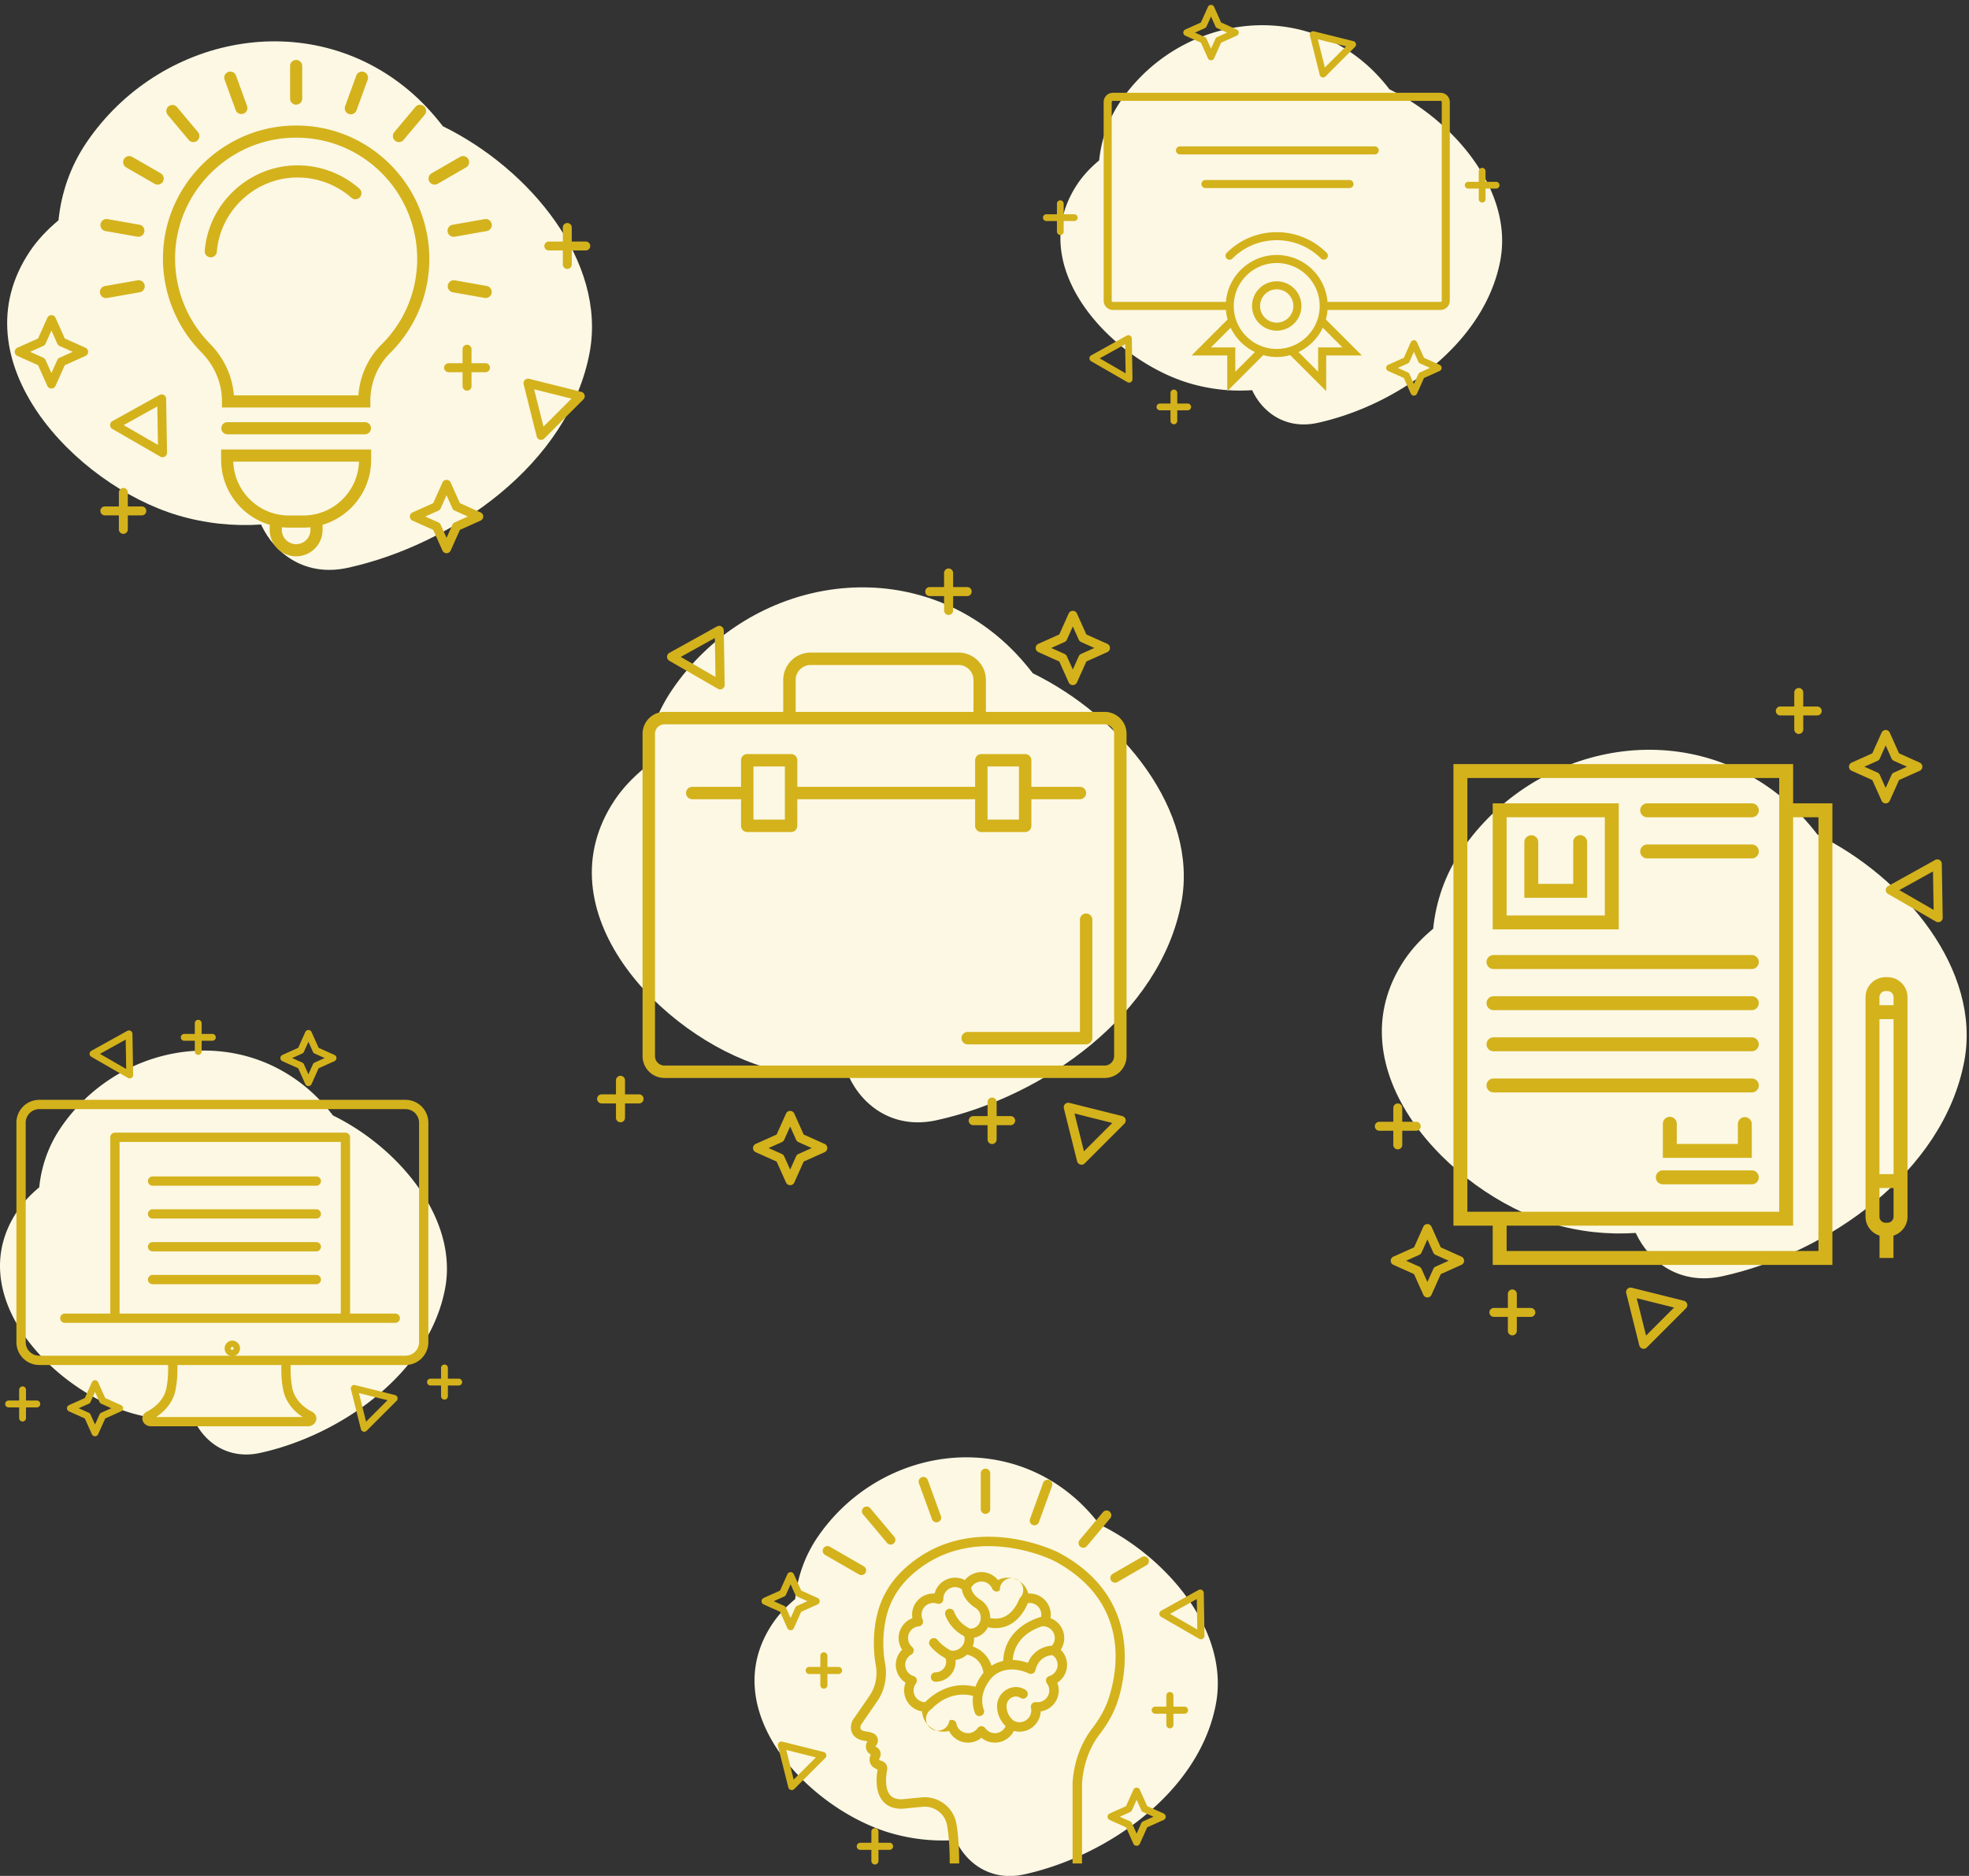
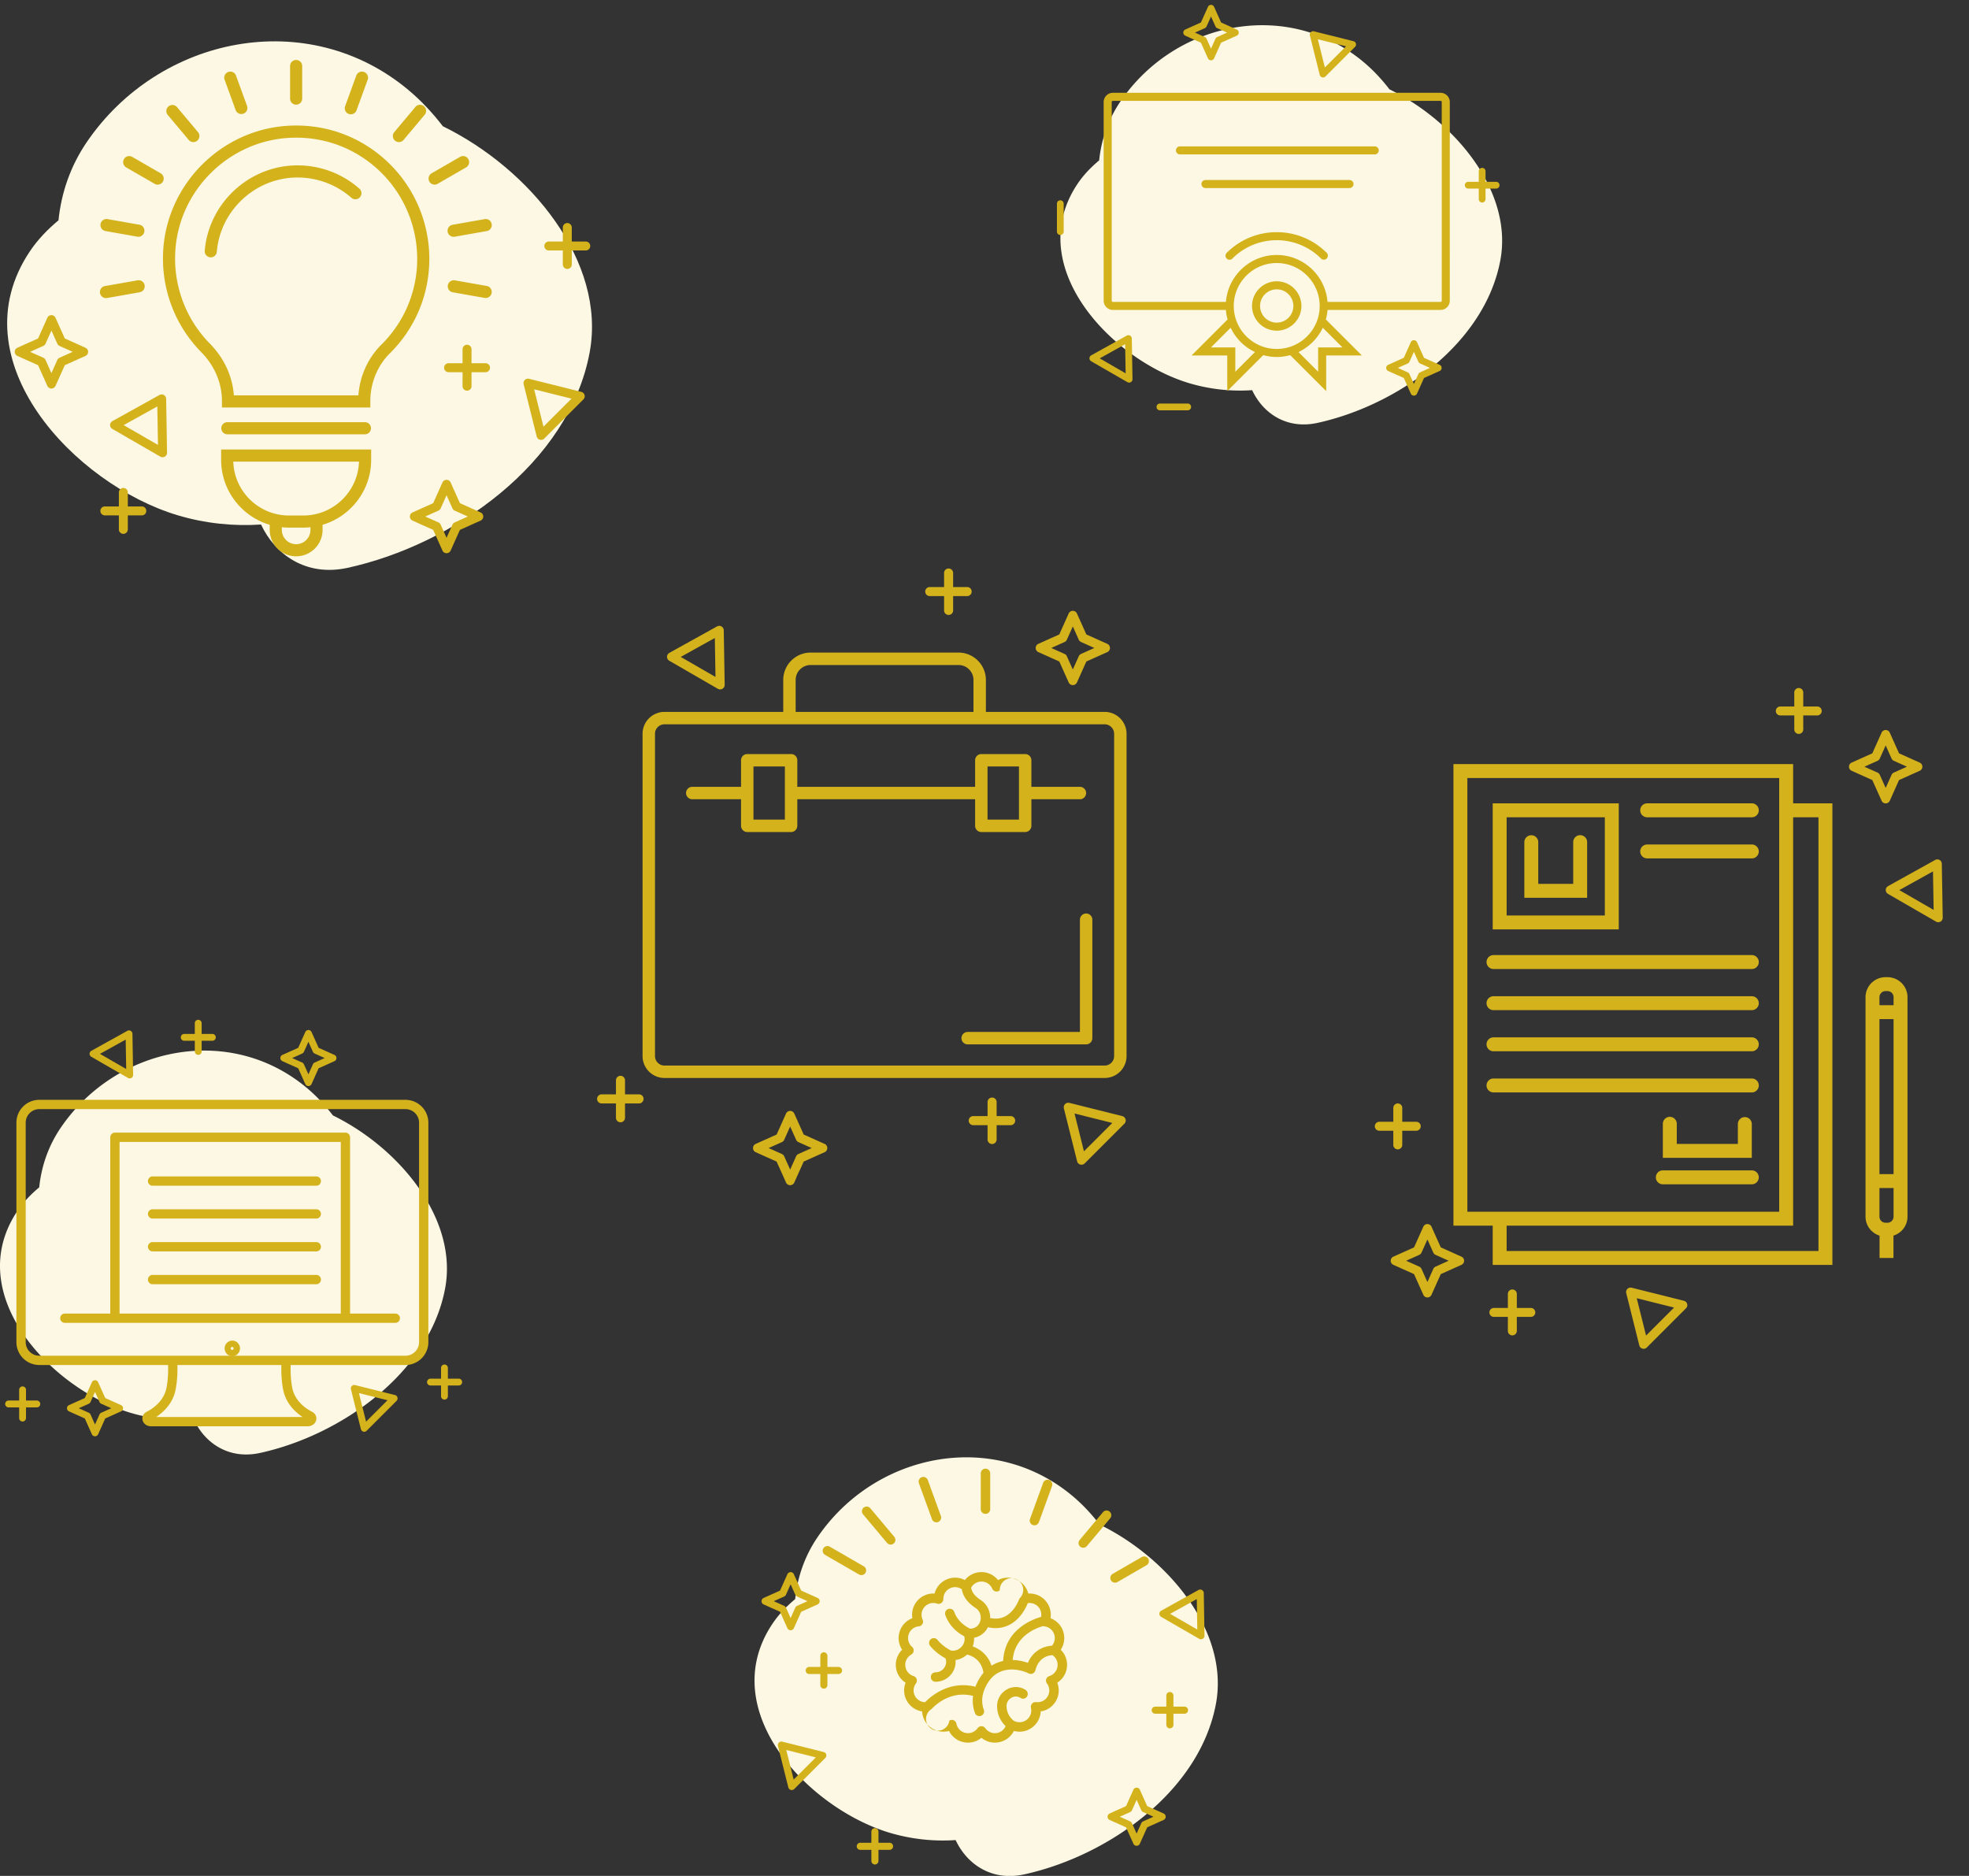
<svg xmlns="http://www.w3.org/2000/svg" width="381" height="363">
  <rect width="100%" height="100%" fill="#333333" stroke="none" />
  <g fill="none" fill-rule="evenodd">
-     <path d="M351.69 161.51c-1.954-2.54-4.151-4.91-6.652-7.003-19.463-16.296-48.218-10.51-62.258 10.088-3.16 4.636-4.926 9.832-5.462 15.119-2.144 1.786-4.04 3.768-5.542 6.008-14.174 21.147 8.809 45.14 28.576 51.06 5.326 1.598 10.792 2.157 16.16 1.801 2.694 5.79 8.7 10.136 16.727 8.385 20.34-4.435 42.867-20.162 46.862-41.706 3.247-17.504-11.5-35.47-28.411-43.751" fill="#FCF8E4" />
    <g fill="#D4B21C">
      <path d="M281.241 147.855v89.316h7.597v7.598h65.729v-89.316h-7.598v-7.598h-65.728zm2.694 86.623h60.34V150.55h-60.34v83.928zm7.597 2.693h55.437v-79.023h4.903v83.927h-60.34v-4.904z" />
      <path d="M291.532 177.15h19.003v-19.003h-19.003v19.002zm-2.694 2.693h24.391v-24.39h-24.39v24.39z" />
      <path d="M307.11 162.92a1.348 1.348 0 0 0-2.695 0v8.109h-6.762v-8.109a1.348 1.348 0 0 0-2.694 0v10.803h12.15V162.92zM339.028 184.815H288.94a1.348 1.348 0 0 0 0 2.694h50.088a1.348 1.348 0 0 0 0-2.694M339.028 192.775H288.94a1.348 1.348 0 0 0 0 2.694h50.088a1.348 1.348 0 0 0 0-2.694M339.028 200.734H288.94a1.348 1.348 0 0 0 0 2.694h50.088a1.348 1.348 0 0 0 0-2.694M339.028 155.453h-20.3a1.347 1.347 0 1 0 0 2.694h20.3a1.348 1.348 0 0 0 0-2.694M339.028 163.412h-20.3a1.347 1.347 0 1 0 0 2.694h20.3a1.348 1.348 0 0 0 0-2.694M339.028 208.694H288.94a1.348 1.348 0 0 0 0 2.694h50.088a1.348 1.348 0 0 0 0-2.694M339.028 226.475h-17.325a1.348 1.348 0 0 0 0 2.694h17.325a1.348 1.348 0 0 0 0-2.694M323.107 216.113c-.744 0-1.347.604-1.347 1.347v6.59h17.211v-6.59a1.348 1.348 0 0 0-2.694 0v3.896h-11.823v-3.896c0-.743-.604-1.347-1.347-1.347M363.672 194.517v-1.555c0-.65.529-1.18 1.178-1.18h.375c.65 0 1.18.53 1.18 1.18v1.555h-2.733zm0 32.682h2.733V197.21h-2.733v29.988zm2.733 8.228a1.18 1.18 0 0 1-1.18 1.179h-.375a1.18 1.18 0 0 1-1.178-1.179v-5.534h2.733v5.534zm-1.18-46.338h-.375a3.878 3.878 0 0 0-3.872 3.873v42.465c0 1.728 1.146 3.18 2.713 3.675v4.32h2.694v-4.32c1.568-.495 2.714-1.947 2.714-3.675v-42.465a3.878 3.878 0 0 0-3.874-3.873z" />
    </g>
    <g fill="#D4B21C" fill-rule="nonzero">
      <path d="M318.513 258.44l5.422-5.421-7.23-1.807 1.808 7.229zm-2.788-9.259l10.114 2.529a.866.866 0 0 1 .402 1.452l-7.585 7.585a.866.866 0 0 1-1.452-.402l-2.529-10.114a.866.866 0 0 1 1.05-1.05zM367.517 172.238l6.64 3.834-.125-7.45-6.515 3.616zm8.222-5.089l.176 10.423a.866.866 0 0 1-1.3.765l-9.289-5.364a.866.866 0 0 1 .013-1.507l9.114-5.06a.866.866 0 0 1 1.286.743zM366.018 149.936a.866.866 0 0 1 .436-.436l2.542-1.14-2.542-1.14a.866.866 0 0 1-.436-.436l-1.14-2.543-1.14 2.543a.866.866 0 0 1-.436.436l-2.543 1.14 2.543 1.14a.866.866 0 0 1 .436.436l1.14 2.542 1.14-2.542zm-.35 5.013a.866.866 0 0 1-1.58 0l-1.796-4.004-4.003-1.795a.866.866 0 0 1 0-1.58l4.003-1.796 1.796-4.004a.866.866 0 0 1 1.58 0l1.795 4.004 4.004 1.796a.866.866 0 0 1 0 1.58l-4.004 1.795-1.795 4.004zM269.604 214.361a.866.866 0 0 1 1.731 0v7.152a.866.866 0 1 1-1.731 0v-7.152z" />
      <path d="M274.045 217.071a.866.866 0 0 1 0 1.732h-7.151a.866.866 0 1 1 0-1.732h7.151zM291.772 250.386a.866.866 0 0 1 1.732 0v7.15a.866.866 0 1 1-1.732 0v-7.15z" />
      <path d="M296.214 253.095a.866.866 0 0 1 0 1.732h-7.151a.866.866 0 1 1 0-1.732h7.15z" />
      <g>
        <path d="M347.194 134a.866.866 0 0 1 1.732 0v7.151a.866.866 0 1 1-1.732 0V134z" />
        <path d="M351.635 136.71a.866.866 0 0 1 0 1.732h-7.15a.866.866 0 1 1 0-1.732h7.15z" />
      </g>
      <path d="M276.203 248.08l1.14-2.542a.866.866 0 0 1 .436-.436l2.543-1.14-2.543-1.14a.866.866 0 0 1-.436-.436l-1.14-2.542-1.14 2.542a.866.866 0 0 1-.436.436l-2.542 1.14 2.542 1.14a.866.866 0 0 1 .436.436l1.14 2.543zm.79 2.471a.866.866 0 0 1-1.58 0l-1.795-4.003-4.004-1.796a.866.866 0 0 1 0-1.58l4.004-1.795 1.795-4.004a.866.866 0 0 1 1.58 0l1.796 4.004 4.003 1.795a.866.866 0 0 1 0 1.58l-4.003 1.796-1.796 4.003z" />
    </g>
    <path d="M212.782 295.012c-1.548-2.012-3.289-3.89-5.27-5.548-15.417-12.909-38.196-8.325-49.317 7.992-2.503 3.672-3.903 7.788-4.327 11.976-1.698 1.415-3.2 2.985-4.39 4.76-11.228 16.751 6.978 35.757 22.637 40.447a36.172 36.172 0 0 0 12.8 1.426c2.135 4.586 6.893 8.03 13.25 6.642 16.114-3.513 33.958-15.971 37.123-33.037 2.572-13.866-9.11-28.098-22.506-34.658" fill="#FCF8E4" />
    <g fill="#D4B21C">
-       <path d="M204.833 300.422c-.168-.086-17.031-8.588-29.831 3.15-2.507 2.298-4.277 5.152-5.116 8.254-.787 2.902-.99 6.01-.604 9.237.047.399.117.792.187 1.189l.017.1c.165.93.38 3.343-1.145 5.663l-3.326 4.83-.075.132c-.062.132-.592 1.331-.015 2.447.262.507.85 1.163 2.163 1.401l.082.012c.118.01.401.049.684.12-.326.533-.34 1-.28 1.322.064.355.28.847.912 1.266-.33.708-.246 1.266-.104 1.624.22.558.703.975 1.434 1.241-.284 1.631-.461 4.349 1 6.093.857 1.023 2.107 1.533 3.73 1.503l3.959-.383c2.271-.222 4.35 1.339 4.746 3.552.346 1.933.521 4.427.521 7.415h1.83c0-3.096-.186-5.699-.55-7.737-.562-3.145-3.516-5.361-6.725-5.05l-3.846.374c-1.01.003-1.775-.267-2.263-.85-1.128-1.346-.71-4.044-.555-4.84a1.525 1.525 0 0 0-1.081-1.75c-.383-.113-.488-.23-.495-.23 0-.014.003-.108.114-.297.211-.365.265-.786.152-1.188a1.532 1.532 0 0 0-.752-.94 1.06 1.06 0 0 1-.205-.137.937.937 0 0 1 .116-.164 1.515 1.515 0 0 0-.554-2.38c-.627-.268-1.368-.36-1.577-.382-.265-.052-.692-.172-.829-.43-.128-.244-.036-.619.025-.786l3.282-4.767c1.895-2.883 1.63-5.857 1.429-7.001l-.018-.102c-.063-.361-.128-.721-.171-1.086-.358-2.994-.172-5.869.553-8.543.749-2.767 2.335-5.32 4.586-7.385 11.848-10.864 27.599-2.952 27.744-2.877 14.754 7.88 12.305 21.188 10.568 26.543-.638 1.967-1.694 3.896-3.227 5.898-3.811 4.974-3.783 10.694-3.78 10.923v15.184h1.829v-15.193c0-.053-.012-5.346 3.402-9.802 1.662-2.168 2.812-4.277 3.516-6.446 1.466-4.52 4.975-19.949-11.457-28.727" />
      <path d="M203.043 324.328a.912.912 0 0 0-.462 1.422c.547.73.605 1.71.15 2.5a2.277 2.277 0 0 1-2.24 1.12.914.914 0 0 0-1 1.111 2.27 2.27 0 0 1-3.36 2.468c-.125-.094-1.36-1.056-1.366-2.806a1.838 1.838 0 0 1 .955-1.63 1.667 1.667 0 0 1 1.734.028l.058.036c.43.262.966.113 1.229-.317.265-.43.105-1.009-.324-1.275a3.492 3.492 0 0 0-3.59-.068 3.692 3.692 0 0 0-1.89 3.232c.006 1.943 1.003 3.236 1.65 3.872a2.268 2.268 0 0 1-1.6 1.309 2.276 2.276 0 0 1-2.332-.915.917.917 0 0 0-1.495 0 2.275 2.275 0 0 1-4.09-.87.914.914 0 0 0-1.365-.607 2.269 2.269 0 1 1-3.412-2.257c.69-.754 3.648-3.607 7.996-2.516a6.954 6.954 0 0 0 .372 3.34.915.915 0 0 0 1.717-.63 5.234 5.234 0 0 1-.146-3.17c.24-.935.687-1.753 1.136-2.394.44-.628.957-1.125 1.534-1.478 2.835-1.728 6.098-.042 6.127-.026a.916.916 0 0 0 1.32-.589c.634-2.581 2.609-2.905 3.305-2.933a2.264 2.264 0 0 1 .98 2.107 2.271 2.271 0 0 1-1.59 1.936m-25.96 3.921a2.273 2.273 0 0 1 .15-2.5.914.914 0 0 0-.463-1.421 2.271 2.271 0 0 1-1.59-1.935 2.27 2.27 0 0 1 1.153-2.222.917.917 0 0 0 .157-1.487 2.271 2.271 0 0 1 1.29-3.976.914.914 0 0 0 .748-1.294 2.274 2.274 0 0 1 2.798-3.107.916.916 0 0 0 1.21-.88 2.27 2.27 0 0 1 3.577-1.891c.213 1.363 1.11 2.6 2.628 3.593 1 .653 1.145 1.731.964 2.456-.222.897-.9 1.481-1.81 1.565-.056.005-.112.005-.168.008-.524-.233-2.355-1.179-3.098-3.28a.915.915 0 0 0-1.724.609c.842 2.385 2.674 3.623 3.673 4.146a2.2 2.2 0 0 1 .021 1c-.149.705-.682 1.325-1.39 1.622a2.1 2.1 0 0 1-1.227.123c-.368-.19-1.667-.911-2.58-2.048a.915.915 0 0 0-1.426 1.147c1.01 1.256 2.359 2.085 2.984 2.429.072.21.12.423.12.643 0 1.133-.921 2.053-2.053 2.053a.914.914 0 1 0 0 1.83 3.886 3.886 0 0 0 3.868-4.213 3.923 3.923 0 0 0 1.019-.277c.455-.19.864-.455 1.217-.773.852.2 2.78.944 3.169 3.536a7.67 7.67 0 0 0-.431.558 9.752 9.752 0 0 0-1.13 2.13c-5.112-1.286-8.718 1.938-9.73 2.991a2.267 2.267 0 0 1-1.926-1.135m12.824-22.211c.91 0 1.73.541 2.09 1.379a.914.914 0 0 0 1.462.31 2.267 2.267 0 1 1 3.812 1.581c-.197.54-1.032 2.57-2.774 3.47-.853.44-1.828.544-2.904.321a4.045 4.045 0 0 0-1.85-3.502c-1.096-.715-1.705-1.513-1.827-2.372a2.267 2.267 0 0 1 1.99-1.187m11.005 4.899c.48.533.667 1.25.54 1.934-1.766.503-7.051 2.51-7.34 8.53a7.089 7.089 0 0 0-2.163.87c-.032.02-.061.044-.092.064-.687-2.13-2.276-3.253-3.64-3.747.07-.188.131-.378.173-.575.078-.368.105-.735.082-1.1a3.75 3.75 0 0 0 2.687-2.036c.511.112 1.01.173 1.494.173.958 0 1.861-.218 2.7-.654 2.08-1.083 3.137-3.209 3.53-4.182a2.267 2.267 0 0 1 2.029.723m3.078 5.332a2.273 2.273 0 0 1-.443 2.189 5.279 5.279 0 0 0-4.644 3.314 9.522 9.522 0 0 0-2.944-.553c.378-4.577 4.375-6.137 5.855-6.558.07.024.144.04.219.047a2.271 2.271 0 0 1 1.957 1.56m2.463 6.317a4.095 4.095 0 0 0-1.201-3.352 4.1 4.1 0 0 0-1.982-6.102 4.102 4.102 0 0 0-4.293-4.769 4.098 4.098 0 0 0-2.302-2.715 4.094 4.094 0 0 0-3.56.106 4.098 4.098 0 0 0-3.207-1.545c-1.27 0-2.443.583-3.208 1.545a4.089 4.089 0 0 0-3.559-.106 4.098 4.098 0 0 0-2.303 2.715 4.112 4.112 0 0 0-3.295 1.35 4.1 4.1 0 0 0-.998 3.419 4.096 4.096 0 0 0-2.46 2.572 4.098 4.098 0 0 0 .477 3.53 4.1 4.1 0 0 0 .671 6.38 4.098 4.098 0 0 0 .267 3.55 4.099 4.099 0 0 0 2.941 2.007 4.103 4.103 0 0 0 5.19 3.77 4.097 4.097 0 0 0 2.817 2.179 4.095 4.095 0 0 0 3.46-.844 4.1 4.1 0 0 0 3.458.844 4.097 4.097 0 0 0 2.817-2.178 4.105 4.105 0 0 0 5.191-3.771 4.101 4.101 0 0 0 3.207-5.557 4.098 4.098 0 0 0 1.872-3.028M190.69 292.945c.505 0 .915-.41.915-.915v-6.92a.915.915 0 0 0-1.83 0v6.92c0 .505.41.915.915.915M180.355 294.013a.915.915 0 0 0 1.718-.625l-2.545-6.994a.914.914 0 1 0-1.719.625l2.546 6.994zM171.642 298.56a.912.912 0 0 0 1.289.113.915.915 0 0 0 .113-1.289l-4.658-5.55a.915.915 0 0 0-1.402 1.175l4.658 5.55zM166.677 304.793a.914.914 0 0 0 .458-1.707l-6.592-3.805a.915.915 0 0 0-.915 1.584l6.592 3.805a.906.906 0 0 0 .457.123M222.194 301.628a.914.914 0 0 0-1.25-.335l-5.641 3.258a.914.914 0 1 0 .914 1.584l5.642-3.257a.914.914 0 0 0 .335-1.25M209.61 299.5c.261 0 .52-.112.7-.327l4.516-5.38a.915.915 0 0 0-1.402-1.177l-4.514 5.381a.914.914 0 0 0 .7 1.502M199.852 295.1a.915.915 0 0 0 1.172-.546l2.53-6.954a.915.915 0 1 0-1.718-.625l-2.53 6.953a.914.914 0 0 0 .546 1.172" />
    </g>
    <g fill="#D4B21C" fill-rule="nonzero">
      <path d="M153.574 344.357l4.295-4.295-5.727-1.432 1.432 5.727zm-2.208-7.335l8.011 2.002c.517.13.696.774.319 1.151l-6.009 6.008a.686.686 0 0 1-1.15-.318l-2.003-8.011a.686.686 0 0 1 .832-.832zM226.417 312.29l5.26 3.037-.1-5.902-5.16 2.865zm6.513-4.03l.14 8.256a.686.686 0 0 1-1.03.605l-7.359-4.248a.686.686 0 0 1 .01-1.194l7.22-4.008a.686.686 0 0 1 1.02.588zM220.84 352.794a.686.686 0 0 1 .344-.345l2.015-.903-2.015-.903a.686.686 0 0 1-.345-.346l-.903-2.014-.903 2.014a.686.686 0 0 1-.345.346l-2.014.903 2.014.903a.686.686 0 0 1 .345.345l.903 2.014.903-2.014zm-.278 3.972a.686.686 0 0 1-1.252 0l-1.422-3.172-3.172-1.422a.686.686 0 0 1 0-1.252l3.172-1.422 1.422-3.172a.686.686 0 0 1 1.252 0l1.422 3.172 3.172 1.422a.686.686 0 0 1 0 1.252l-3.172 1.422-1.422 3.172zM168.61 354.439a.686.686 0 1 1 1.373 0v5.665a.686.686 0 0 1-1.372 0v-5.665z" />
      <path d="M172.129 356.585a.686.686 0 1 1 0 1.372h-5.665a.686.686 0 0 1 0-1.372h5.665zM158.733 320.415a.686.686 0 1 1 1.372 0v5.664a.686.686 0 0 1-1.372 0v-5.664z" />
      <path d="M162.251 322.561a.686.686 0 1 1 0 1.372h-5.665a.686.686 0 0 1 0-1.372h5.665z" />
      <g>
        <path d="M225.684 328.098a.686.686 0 1 1 1.372 0v5.664a.686.686 0 0 1-1.372 0v-5.664z" />
        <path d="M229.202 330.244a.686.686 0 1 1 0 1.372h-5.665a.686.686 0 0 1 0-1.372h5.665z" />
      </g>
      <path d="M153.888 311.087a.686.686 0 0 1 .345-.345l2.014-.904-2.014-.903a.686.686 0 0 1-.345-.345l-.903-2.014-.903 2.014a.686.686 0 0 1-.346.345l-2.014.903 2.014.904a.686.686 0 0 1 .346.345l.903 2.014.903-2.014zm-.277 3.971a.686.686 0 0 1-1.252 0l-1.422-3.171-3.172-1.423a.686.686 0 0 1 0-1.251l3.172-1.423 1.422-3.171a.686.686 0 0 1 1.252 0l1.422 3.171 3.172 1.423a.686.686 0 0 1 0 1.251l-3.172 1.423-1.422 3.171z" />
    </g>
    <g>
-       <path d="M199.85 130.284c-1.977-2.572-4.2-4.971-6.732-7.09-19.7-16.494-48.806-10.638-63.017 10.212-3.199 4.692-4.987 9.951-5.529 15.302-2.17 1.809-4.09 3.815-5.609 6.082-14.347 21.405 8.916 45.69 28.924 51.683 5.391 1.617 10.923 2.183 16.356 1.823 2.728 5.86 8.808 10.26 16.932 8.487 20.589-4.49 43.39-20.408 47.434-42.215 3.286-17.717-11.64-35.903-28.758-44.284" fill="#FCF8E4" />
      <g fill="#D4B21C">
        <path d="M215.583 204.355a1.837 1.837 0 0 1-1.834 1.835h-85.174a1.837 1.837 0 0 1-1.835-1.835v-62.361c0-1.012.823-1.835 1.835-1.835h85.174c1.011 0 1.834.823 1.834 1.835v62.361zm-61.624-72.777c0-1.596 1.3-2.895 2.896-2.895h28.614c1.596 0 2.896 1.299 2.896 2.895v6.177h-34.406v-6.177zm59.79 6.177h-22.98v-6.177c0-2.922-2.378-5.3-5.3-5.3h-28.614a5.306 5.306 0 0 0-5.3 5.3v6.177h-22.98a4.244 4.244 0 0 0-4.24 4.239v62.361a4.244 4.244 0 0 0 4.24 4.24h85.174a4.244 4.244 0 0 0 4.238-4.24v-62.361a4.244 4.244 0 0 0-4.238-4.24z" />
        <path d="M145.794 158.598h6.08v-10.281h-6.08v10.281zm45.294 0h6.08v-10.281h-6.08v10.281zm-2.404-3.938v5.14c0 .664.538 1.202 1.202 1.202h8.484c.664 0 1.202-.538 1.202-1.202v-5.14h9.438a1.203 1.203 0 0 0 0-2.404h-9.438v-5.141c0-.664-.538-1.202-1.202-1.202h-8.484c-.664 0-1.202.538-1.202 1.202v5.14h-34.406v-5.14c0-.664-.538-1.202-1.202-1.202h-8.484c-.664 0-1.202.538-1.202 1.202v5.14h-9.438a1.202 1.202 0 1 0 0 2.405h9.438v5.14c0 .664.538 1.202 1.202 1.202h8.484c.664 0 1.202-.538 1.202-1.202v-5.14h34.406zM210.166 176.766c-.663 0-1.202.539-1.202 1.203v21.719h-21.719a1.202 1.202 0 1 0 0 2.404h22.921c.664 0 1.203-.538 1.203-1.202v-22.921c0-.664-.539-1.203-1.203-1.203" />
      </g>
      <g fill="#D4B21C" fill-rule="nonzero">
        <path d="M209.745 222.786l5.488-5.488-7.317-1.83 1.829 7.318zm-2.821-9.373l10.236 2.56a.877.877 0 0 1 .407 1.47l-7.677 7.677a.877.877 0 0 1-1.47-.407l-2.56-10.237a.877.877 0 0 1 1.064-1.063zM131.724 127.117l6.722 3.88-.127-7.54-6.595 3.66zm8.323-5.15l.178 10.55a.877.877 0 0 1-1.315.773l-9.403-5.429a.877.877 0 0 1 .013-1.525l9.225-5.121a.877.877 0 0 1 1.302.751zM208.744 126.982a.877.877 0 0 1 .441-.441l2.574-1.154-2.574-1.154a.877.877 0 0 1-.441-.441l-1.154-2.574-1.154 2.574a.877.877 0 0 1-.441.44l-2.574 1.155 2.574 1.154a.877.877 0 0 1 .44.44l1.155 2.574 1.154-2.573zm-.354 5.074a.877.877 0 0 1-1.6 0l-1.817-4.052-4.053-1.818a.877.877 0 0 1 0-1.6l4.053-1.816 1.817-4.053a.877.877 0 0 1 1.6 0l1.817 4.053 4.053 1.817c.69.31.69 1.29 0 1.6l-4.053 1.817-1.817 4.052zM191.093 213.23a.877.877 0 0 1 1.753 0v7.238a.877.877 0 1 1-1.753 0v-7.238z" />
        <path d="M195.589 215.973a.877.877 0 0 1 0 1.753h-7.239a.877.877 0 1 1 0-1.753h7.239zM119.187 209.023a.877.877 0 0 1 1.753 0v7.238a.877.877 0 1 1-1.753 0v-7.238z" />
        <path d="M123.683 211.765a.877.877 0 0 1 0 1.753h-7.239a.877.877 0 1 1 0-1.753h7.239z" />
        <g>
          <path d="M182.678 110.852a.877.877 0 0 1 1.753 0v7.238a.877.877 0 1 1-1.753 0v-7.238z" />
          <path d="M187.174 113.595a.877.877 0 0 1 0 1.753h-7.238a.877.877 0 1 1 0-1.753h7.238z" />
        </g>
        <path d="M154.049 223.75a.877.877 0 0 1 .441-.441l2.574-1.154-2.574-1.154a.877.877 0 0 1-.441-.441l-1.154-2.574-1.154 2.574a.877.877 0 0 1-.441.441l-2.574 1.154 2.574 1.154a.877.877 0 0 1 .44.441l1.155 2.574 1.154-2.574zm-.354 5.075a.877.877 0 0 1-1.6 0l-1.817-4.053-4.053-1.817a.877.877 0 0 1 0-1.6l4.053-1.817 1.817-4.053a.877.877 0 0 1 1.6 0l1.817 4.053 4.052 1.817c.69.31.69 1.29 0 1.6l-4.052 1.817-1.817 4.053z" />
      </g>
    </g>
    <g>
      <path d="M64.425 215.847c-1.494-1.942-3.172-3.753-5.083-5.352-14.874-12.453-36.849-8.032-47.578 7.71C9.35 221.746 8 225.717 7.59 229.757c-1.638 1.365-3.088 2.88-4.234 4.591-10.832 16.16 6.73 34.495 21.837 39.02a34.895 34.895 0 0 0 12.348 1.376c2.06 4.425 6.65 7.746 12.784 6.408 15.544-3.39 32.758-15.408 35.812-31.872 2.48-13.376-8.788-27.106-21.712-33.434" fill="#FCF8E4" />
      <g fill="#D4B21C">
        <path d="M44.925 261.21a.285.285 0 1 1 .001-.57.285.285 0 0 1 0 .57m0-1.798a1.515 1.515 0 0 0 0 3.028c.834 0 1.513-.68 1.513-1.514 0-.835-.679-1.514-1.514-1.514M23.135 254.181h42.807v-33.207H23.135v33.207zm53.397 0H67.74v-34.106a.9.9 0 0 0-.9-.899H22.237a.9.9 0 0 0-.899.9v34.106h-8.79a.899.899 0 1 0 0 1.798H76.53a.9.9 0 0 0 0-1.798z" />
        <path d="M81.09 259.71a2.63 2.63 0 0 1-2.626 2.627H7.6a2.63 2.63 0 0 1-2.627-2.626v-42.464a2.628 2.628 0 0 1 2.627-2.625h70.863a2.628 2.628 0 0 1 2.626 2.625v42.464zm-26.283 9.277c.411 2.05 1.753 3.902 3.742 5.21l-28.325-.003c1.986-1.307 3.327-3.158 3.738-5.207.377-1.876.397-3.751.363-4.852h20.12c-.035 1.1-.015 2.976.362 4.852zm23.657-56.163H7.6a4.429 4.429 0 0 0-4.425 4.423v42.464a4.43 4.43 0 0 0 4.425 4.424h24.923c.032.998.023 2.768-.324 4.497-.37 1.843-1.761 3.502-3.814 4.554-.635.325-.957.978-.801 1.624.168.697.843 1.185 1.64 1.185h30.32c.797 0 1.47-.488 1.64-1.185.155-.646-.167-1.299-.803-1.624-2.053-1.052-3.442-2.711-3.813-4.553-.347-1.73-.357-3.5-.324-4.498h22.219a4.43 4.43 0 0 0 4.424-4.424v-42.464a4.429 4.429 0 0 0-4.424-4.423z" />
        <path d="M61.246 227.647H29.487a.9.9 0 0 0 0 1.798h31.759a.9.9 0 0 0 0-1.798M61.246 234H29.487a.9.9 0 0 0 0 1.798h31.759a.9.9 0 0 0 0-1.798M61.246 240.353H29.487a.9.9 0 0 0 0 1.798h31.759a.9.9 0 0 0 0-1.798M61.246 246.706H29.487a.9.9 0 0 0 0 1.798h31.759a.9.9 0 0 0 0-1.798" />
      </g>
      <g fill="#D4B21C" fill-rule="nonzero">
        <path d="M70.836 275.097l4.143-4.143-5.524-1.382 1.38 5.525zm-2.13-7.076l7.728 1.932a.662.662 0 0 1 .308 1.11l-5.797 5.796a.662.662 0 0 1-1.11-.307l-1.932-7.729a.662.662 0 0 1 .803-.802zM19.343 203.927l5.075 2.93-.096-5.694-4.979 2.764zm6.284-3.889l.134 7.965a.662.662 0 0 1-.993.585l-7.099-4.099a.662.662 0 0 1 .01-1.152l6.965-3.866a.662.662 0 0 1 .983.567zM60.55 205.943a.662.662 0 0 1 .334-.333l1.943-.872-1.943-.871a.662.662 0 0 1-.333-.333l-.872-1.943-.87 1.943a.662.662 0 0 1-.334.333l-1.943.871 1.943.872a.662.662 0 0 1 .333.333l.871 1.943.872-1.943zm-.267 3.83a.662.662 0 0 1-1.207 0l-1.372-3.059-3.06-1.372a.662.662 0 0 1 0-1.208l3.06-1.372 1.372-3.06a.662.662 0 0 1 1.207 0l1.372 3.06 3.06 1.372a.662.662 0 0 1 0 1.208l-3.06 1.372-1.372 3.06zM85.342 264.706a.662.662 0 1 1 1.324 0v5.465a.662.662 0 0 1-1.324 0v-5.465z" />
        <path d="M88.736 266.777a.662.662 0 1 1 0 1.323h-5.465a.662.662 0 0 1 0-1.323h5.465zM3.707 268.941a.662.662 0 1 1 1.324 0v5.465a.662.662 0 0 1-1.324 0v-5.465z" />
        <path d="M7.101 271.012a.662.662 0 1 1 0 1.323H1.636a.662.662 0 0 1 0-1.323h5.465z" />
        <g>
          <path d="M37.695 198a.662.662 0 1 1 1.324 0v5.465a.662.662 0 0 1-1.324 0V198z" />
          <path d="M41.09 200.07a.662.662 0 1 1 0 1.324h-5.466a.662.662 0 0 1 0-1.323h5.465z" />
        </g>
        <path d="M19.257 273.707a.662.662 0 0 1 .333-.333l1.943-.871-1.943-.871a.662.662 0 0 1-.333-.333l-.872-1.943-.87 1.943a.662.662 0 0 1-.334.333l-1.943.871 1.943.871a.662.662 0 0 1 .333.333l.871 1.943.872-1.943zm-.268 3.831a.662.662 0 0 1-1.207 0l-1.372-3.06-3.06-1.371a.662.662 0 0 1 0-1.208l3.06-1.372 1.372-3.06a.662.662 0 0 1 1.207 0l1.372 3.06 3.06 1.372a.662.662 0 0 1 0 1.208l-3.06 1.372-1.372 3.06z" />
      </g>
    </g>
    <g>
      <path d="M268.862 17.287c-1.476-1.92-3.136-3.71-5.024-5.29-14.701-12.309-36.42-7.938-47.024 7.62-2.387 3.5-3.721 7.426-4.126 11.419-1.619 1.35-3.052 2.846-4.185 4.538-10.706 15.972 6.653 34.094 21.583 38.566a34.49 34.49 0 0 0 12.205 1.36c2.035 4.373 6.572 7.656 12.635 6.333 15.363-3.35 32.377-15.228 35.395-31.5 2.452-13.221-8.686-26.792-21.46-33.046" fill="#FCF8E4" />
      <g fill="#D4B21C">
        <path d="M278.976 58.183c0 .13-.105.235-.235.235h-21.866c-.406-5.072-4.655-9.077-9.83-9.077-5.174 0-9.423 4.005-9.829 9.077H215.35a.235.235 0 0 1-.235-.235V19.748c0-.13.105-.235.235-.235h63.392c.13 0 .235.105.235.235v38.435zm-19.215 9.041h-4.702v4.703l-3.803-3.803a9.922 9.922 0 0 0 4.702-4.703l3.803 3.803zm-21.03-8.013c0-4.584 3.73-8.314 8.315-8.314 4.584 0 8.313 3.73 8.313 8.314s-3.73 8.313-8.313 8.313c-4.584 0-8.314-3.73-8.314-8.313zm.3 12.716v-4.703h-4.702l3.803-3.803a9.919 9.919 0 0 0 4.702 4.702l-3.803 3.804zm39.71-53.97H215.35c-.988 0-1.791.803-1.791 1.79v38.436c0 .988.803 1.791 1.79 1.791h21.867c.048.633.158 1.248.322 1.843l-6.964 6.963h6.902v6.903l6.964-6.964a9.806 9.806 0 0 0 2.607.361 9.8 9.8 0 0 0 2.605-.36l6.964 6.963V68.78h6.902l-6.963-6.963c.163-.595.273-1.21.322-1.843h21.865c.988 0 1.791-.803 1.791-1.79V19.747c0-.988-.803-1.79-1.79-1.79z" />
        <path d="M247.045 62.432a3.226 3.226 0 0 1-3.222-3.221 3.226 3.226 0 0 1 3.222-3.222 3.226 3.226 0 0 1 3.222 3.222 3.226 3.226 0 0 1-3.222 3.221m0-8a4.784 4.784 0 0 0-4.778 4.779 4.783 4.783 0 0 0 4.778 4.777 4.783 4.783 0 0 0 4.778-4.777 4.783 4.783 0 0 0-4.778-4.778M237.377 48.923a.778.778 0 1 0 1.1 1.1c4.725-4.723 12.412-4.723 17.136 0a.776.776 0 0 0 1.1 0 .778.778 0 0 0 0-1.1c-5.33-5.33-14.005-5.33-19.336 0M261.126 34.833h-27.87a.778.778 0 0 0 0 1.556h27.87a.778.778 0 0 0 0-1.556M266.01 28.324h-37.686a.778.778 0 0 0 0 1.556h37.687a.778.778 0 0 0 0-1.556" />
      </g>
      <g fill="#D4B21C" fill-rule="nonzero">
        <path d="M256.361 13.057l4.095-4.095-5.46-1.365 1.365 5.46zm-2.105-6.994l7.638 1.91a.654.654 0 0 1 .304 1.097l-5.729 5.729a.654.654 0 0 1-1.097-.304l-1.91-7.639a.654.654 0 0 1 .794-.793zM212.793 69.343l5.015 2.896-.094-5.628-4.921 2.732zm6.21-3.844l.133 7.873a.654.654 0 0 1-.981.577l-7.017-4.05a.654.654 0 0 1 .01-1.14l6.884-3.82a.654.654 0 0 1 .971.56zM274.451 72.381a.654.654 0 0 1 .33-.329l1.92-.861-1.92-.861a.654.654 0 0 1-.33-.33l-.86-1.92-.862 1.92a.654.654 0 0 1-.33.33l-1.92.861 1.92.861a.654.654 0 0 1 .33.33l.861 1.92.861-1.92zm-.264 3.787a.654.654 0 0 1-1.194 0l-1.356-3.024-3.024-1.356a.654.654 0 0 1 0-1.194l3.024-1.356 1.356-3.024a.654.654 0 0 1 1.194 0l1.356 3.024 3.024 1.356a.654.654 0 0 1 0 1.194l-3.024 1.356-1.356 3.024zM204.515 39.415a.654.654 0 0 1 1.308 0v5.401a.654.654 0 1 1-1.308 0v-5.401z" />
-         <path d="M207.87 41.461a.654.654 0 0 1 0 1.308h-5.402a.654.654 0 1 1 0-1.308h5.402zM226.492 76.043a.654.654 0 0 1 1.308 0v5.401a.654.654 0 1 1-1.308 0v-5.401z" />
        <path d="M229.847 78.09a.654.654 0 0 1 0 1.307h-5.402a.654.654 0 1 1 0-1.308h5.402z" />
        <g>
          <path d="M286.143 33.136a.654.654 0 0 1 1.308 0v5.401a.654.654 0 1 1-1.308 0v-5.401z" />
          <path d="M289.498 35.182a.654.654 0 0 1 0 1.308h-5.402a.654.654 0 1 1 0-1.308h5.402z" />
        </g>
        <path d="M235.192 7.498a.654.654 0 0 1 .33-.33l1.92-.86-1.92-.862a.654.654 0 0 1-.33-.33l-.86-1.92-.862 1.92a.654.654 0 0 1-.329.33l-1.92.861 1.92.861a.654.654 0 0 1 .33.33l.86 1.92.861-1.92zm-.264 3.786a.654.654 0 0 1-1.193 0l-1.357-3.024-3.024-1.356a.654.654 0 0 1 0-1.194l3.024-1.356 1.357-3.024a.654.654 0 0 1 1.193 0l1.356 3.024 3.024 1.356a.654.654 0 0 1 0 1.194l-3.024 1.356-1.356 3.024z" />
      </g>
    </g>
    <g>
      <path d="M85.69 24.426c-1.954-2.54-4.151-4.91-6.652-7.003C59.575 1.127 30.82 6.913 16.78 27.511c-3.16 4.635-4.926 9.832-5.462 15.118-2.144 1.787-4.04 3.769-5.542 6.009-14.174 21.147 8.809 45.14 28.576 51.06 5.326 1.597 10.792 2.156 16.16 1.8 2.694 5.79 8.7 10.137 16.727 8.386 20.34-4.436 42.867-20.163 46.862-41.706 3.247-17.504-11.5-35.47-28.411-43.752" fill="#FCF8E4" />
      <g fill="#D4B21C">
        <path d="M73.794 66.695c-2.595 2.571-4.182 6.1-4.442 9.811H45.253c-.267-3.699-1.893-7.22-4.646-10.017-4.788-4.862-7.21-11.573-6.648-18.41.939-11.401 10.26-20.593 21.679-21.383 6.579-.452 12.848 1.763 17.645 6.24a23.513 23.513 0 0 1 7.446 17.129c0 6.292-2.463 12.198-6.935 16.63m1.09-35.475c-5.278-4.926-12.168-7.365-19.408-6.864-12.566.868-22.823 10.983-23.856 23.53-.619 7.519 2.048 14.9 7.315 20.25 2.586 2.626 4.01 5.984 4.01 9.456v1.26H71.66V77.59c0-3.481 1.38-6.844 3.785-9.228 4.92-4.876 7.63-11.373 7.63-18.296a25.868 25.868 0 0 0-8.19-18.845" />
        <path d="M56.33 32.044c-8.806.607-15.99 7.694-16.713 16.482a1.173 1.173 0 0 0 2.34.192c.627-7.642 6.876-13.804 14.533-14.334a15.796 15.796 0 0 1 11.502 3.882 1.173 1.173 0 1 0 1.551-1.761 18.082 18.082 0 0 0-13.214-4.46M70.643 81.692h-26.68a1.174 1.174 0 0 0 0 2.347h26.68a1.174 1.174 0 0 0 0-2.347M69.465 89.328c-.185 5.779-4.943 10.423-10.766 10.423h-2.792c-5.823 0-10.581-4.644-10.767-10.423h24.325zm-9.392 13.205a2.773 2.773 0 0 1-2.77 2.77 2.774 2.774 0 0 1-2.77-2.77v-.51c.45.048.91.074 1.374.074h2.792c.464 0 .922-.026 1.374-.073v.509zM42.789 88.98c0 5.94 3.972 10.963 9.397 12.572v.98a5.123 5.123 0 0 0 5.117 5.118 5.122 5.122 0 0 0 5.116-5.117v-.981c5.426-1.609 9.398-6.633 9.398-12.572v-1.998H42.789v1.998zM57.303 20.254c.648 0 1.173-.525 1.173-1.173v-6.355a1.174 1.174 0 0 0-2.346 0v6.355c0 .648.525 1.173 1.173 1.173M45.617 21.348a1.174 1.174 0 0 0 2.204-.801l-2.173-5.972a1.174 1.174 0 0 0-2.204.802l2.173 5.971zM36.514 27.074a1.17 1.17 0 0 0 1.653.145 1.174 1.174 0 0 0 .145-1.653l-4.085-4.867a1.174 1.174 0 0 0-1.798 1.507l4.085 4.868zM31.092 33.537l-5.504-3.177a1.172 1.172 0 1 0-1.173 2.03l5.504 3.179a1.17 1.17 0 0 0 1.603-.43 1.173 1.173 0 0 0-.43-1.602M27.034 43.496l-6.259-1.104a1.174 1.174 0 0 0-.408 2.311l6.26 1.104a1.175 1.175 0 0 0 .408-2.311M26.626 54.242l-6.259 1.103a1.175 1.175 0 1 0 .408 2.311l6.259-1.103a1.173 1.173 0 1 0-.408-2.311M94.238 55.345l-6.258-1.103a1.174 1.174 0 0 0-.408 2.311l6.258 1.103a1.175 1.175 0 0 0 .408-2.311M86.62 44.855a1.174 1.174 0 0 0 1.36.952l6.258-1.104a1.174 1.174 0 0 0-.408-2.31l-6.258 1.103a1.173 1.173 0 0 0-.952 1.36M90.62 30.788a1.172 1.172 0 0 0-1.603-.429l-5.503 3.178a1.172 1.172 0 1 0 1.173 2.031l5.503-3.177a1.173 1.173 0 0 0 .43-1.603M77.192 27.493c.335 0 .668-.143.9-.419l4.084-4.868a1.173 1.173 0 0 0-1.798-1.508l-4.084 4.868a1.172 1.172 0 0 0 .898 1.927M67.485 22.05a1.174 1.174 0 0 0 1.503-.7l2.174-5.973a1.174 1.174 0 0 0-2.204-.802l-2.174 5.971a1.171 1.171 0 0 0 .7 1.504" />
      </g>
      <g fill="#D4B21C" fill-rule="nonzero">
        <path d="M105.163 82.561l5.422-5.422-7.229-1.807 1.807 7.23zm-2.787-9.26l10.113 2.53a.866.866 0 0 1 .403 1.452l-7.585 7.585a.866.866 0 0 1-1.453-.403l-2.528-10.113a.866.866 0 0 1 1.05-1.05zM23.926 82.262l6.64 3.834-.125-7.45-6.515 3.616zm8.223-5.089l.175 10.423a.866.866 0 0 1-1.299.765l-9.29-5.364a.866.866 0 0 1 .013-1.507l9.115-5.06a.866.866 0 0 1 1.286.743zM87.548 101.526a.866.866 0 0 1 .436-.436l2.542-1.14-2.542-1.14a.866.866 0 0 1-.436-.436l-1.14-2.542-1.14 2.542a.866.866 0 0 1-.436.436l-2.543 1.14 2.543 1.14a.866.866 0 0 1 .436.436l1.14 2.543 1.14-2.543zm-.35 5.013a.866.866 0 0 1-1.58 0l-1.796-4.003-4.003-1.796a.866.866 0 0 1 0-1.58l4.003-1.795 1.796-4.004a.866.866 0 0 1 1.58 0l1.795 4.004 4.004 1.795a.866.866 0 0 1 0 1.58l-4.004 1.796-1.795 4.003zM23.001 95.29a.866.866 0 0 1 1.732 0v7.15a.866.866 0 1 1-1.732 0v-7.15z" />
        <path d="M27.443 97.999a.866.866 0 0 1 0 1.732H20.29a.866.866 0 1 1 0-1.732h7.152zM89.507 67.578a.866.866 0 0 1 1.732 0v7.151a.866.866 0 1 1-1.732 0v-7.15z" />
        <path d="M93.949 70.288a.866.866 0 0 1 0 1.732h-7.151a.866.866 0 1 1 0-1.732h7.15z" />
        <g>
          <path d="M108.905 44.024a.866.866 0 0 1 1.732 0v7.151a.866.866 0 1 1-1.732 0v-7.15z" />
          <path d="M113.346 46.734a.866.866 0 0 1 0 1.732h-7.15a.866.866 0 1 1 0-1.732h7.15z" />
        </g>
        <path d="M11.091 69.659a.866.866 0 0 1 .436-.436l2.542-1.14-2.542-1.14a.866.866 0 0 1-.436-.436l-1.14-2.543-1.14 2.543a.866.866 0 0 1-.436.435l-2.543 1.14 2.543 1.14a.866.866 0 0 1 .436.437L9.95 72.2l1.14-2.542zm1.445 1.01l-1.795 4.003a.866.866 0 0 1-1.58 0l-1.796-4.004-4.003-1.795a.866.866 0 0 1 0-1.58l4.003-1.796 1.796-4.004a.866.866 0 0 1 1.58 0l1.795 4.004 4.004 1.795a.866.866 0 0 1 0 1.58l-4.004 1.796z" />
      </g>
    </g>
  </g>
</svg>